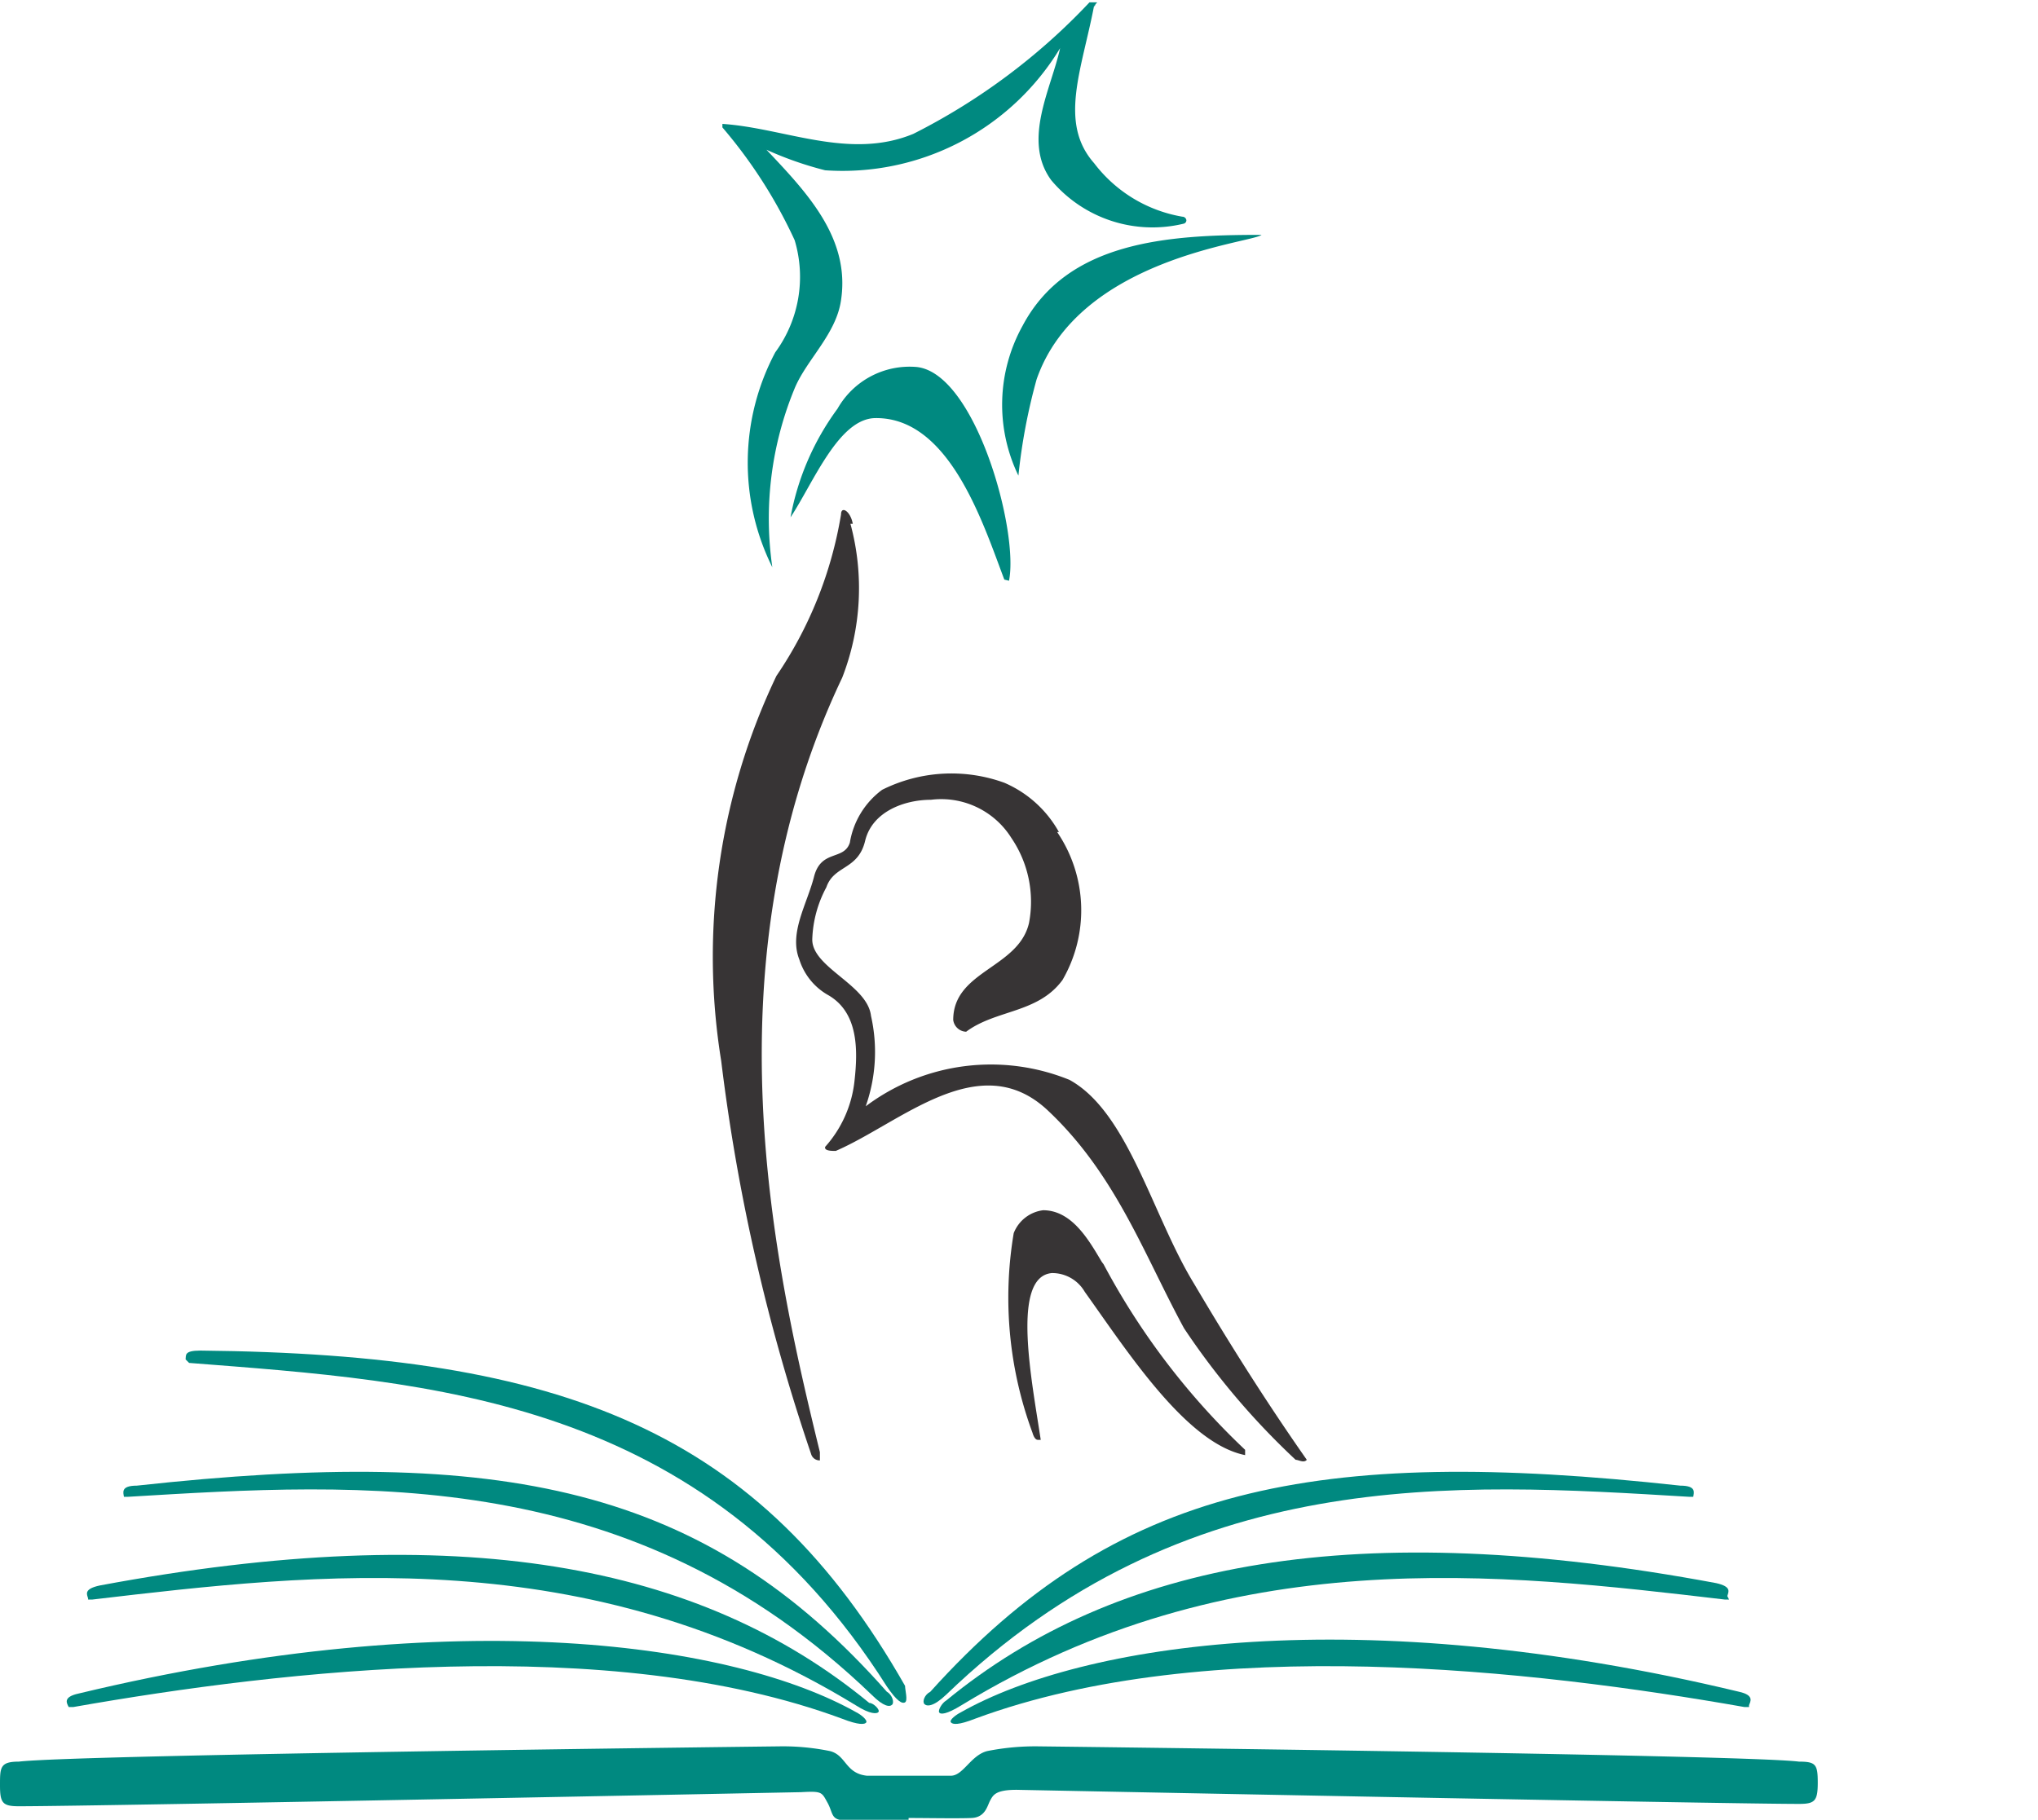
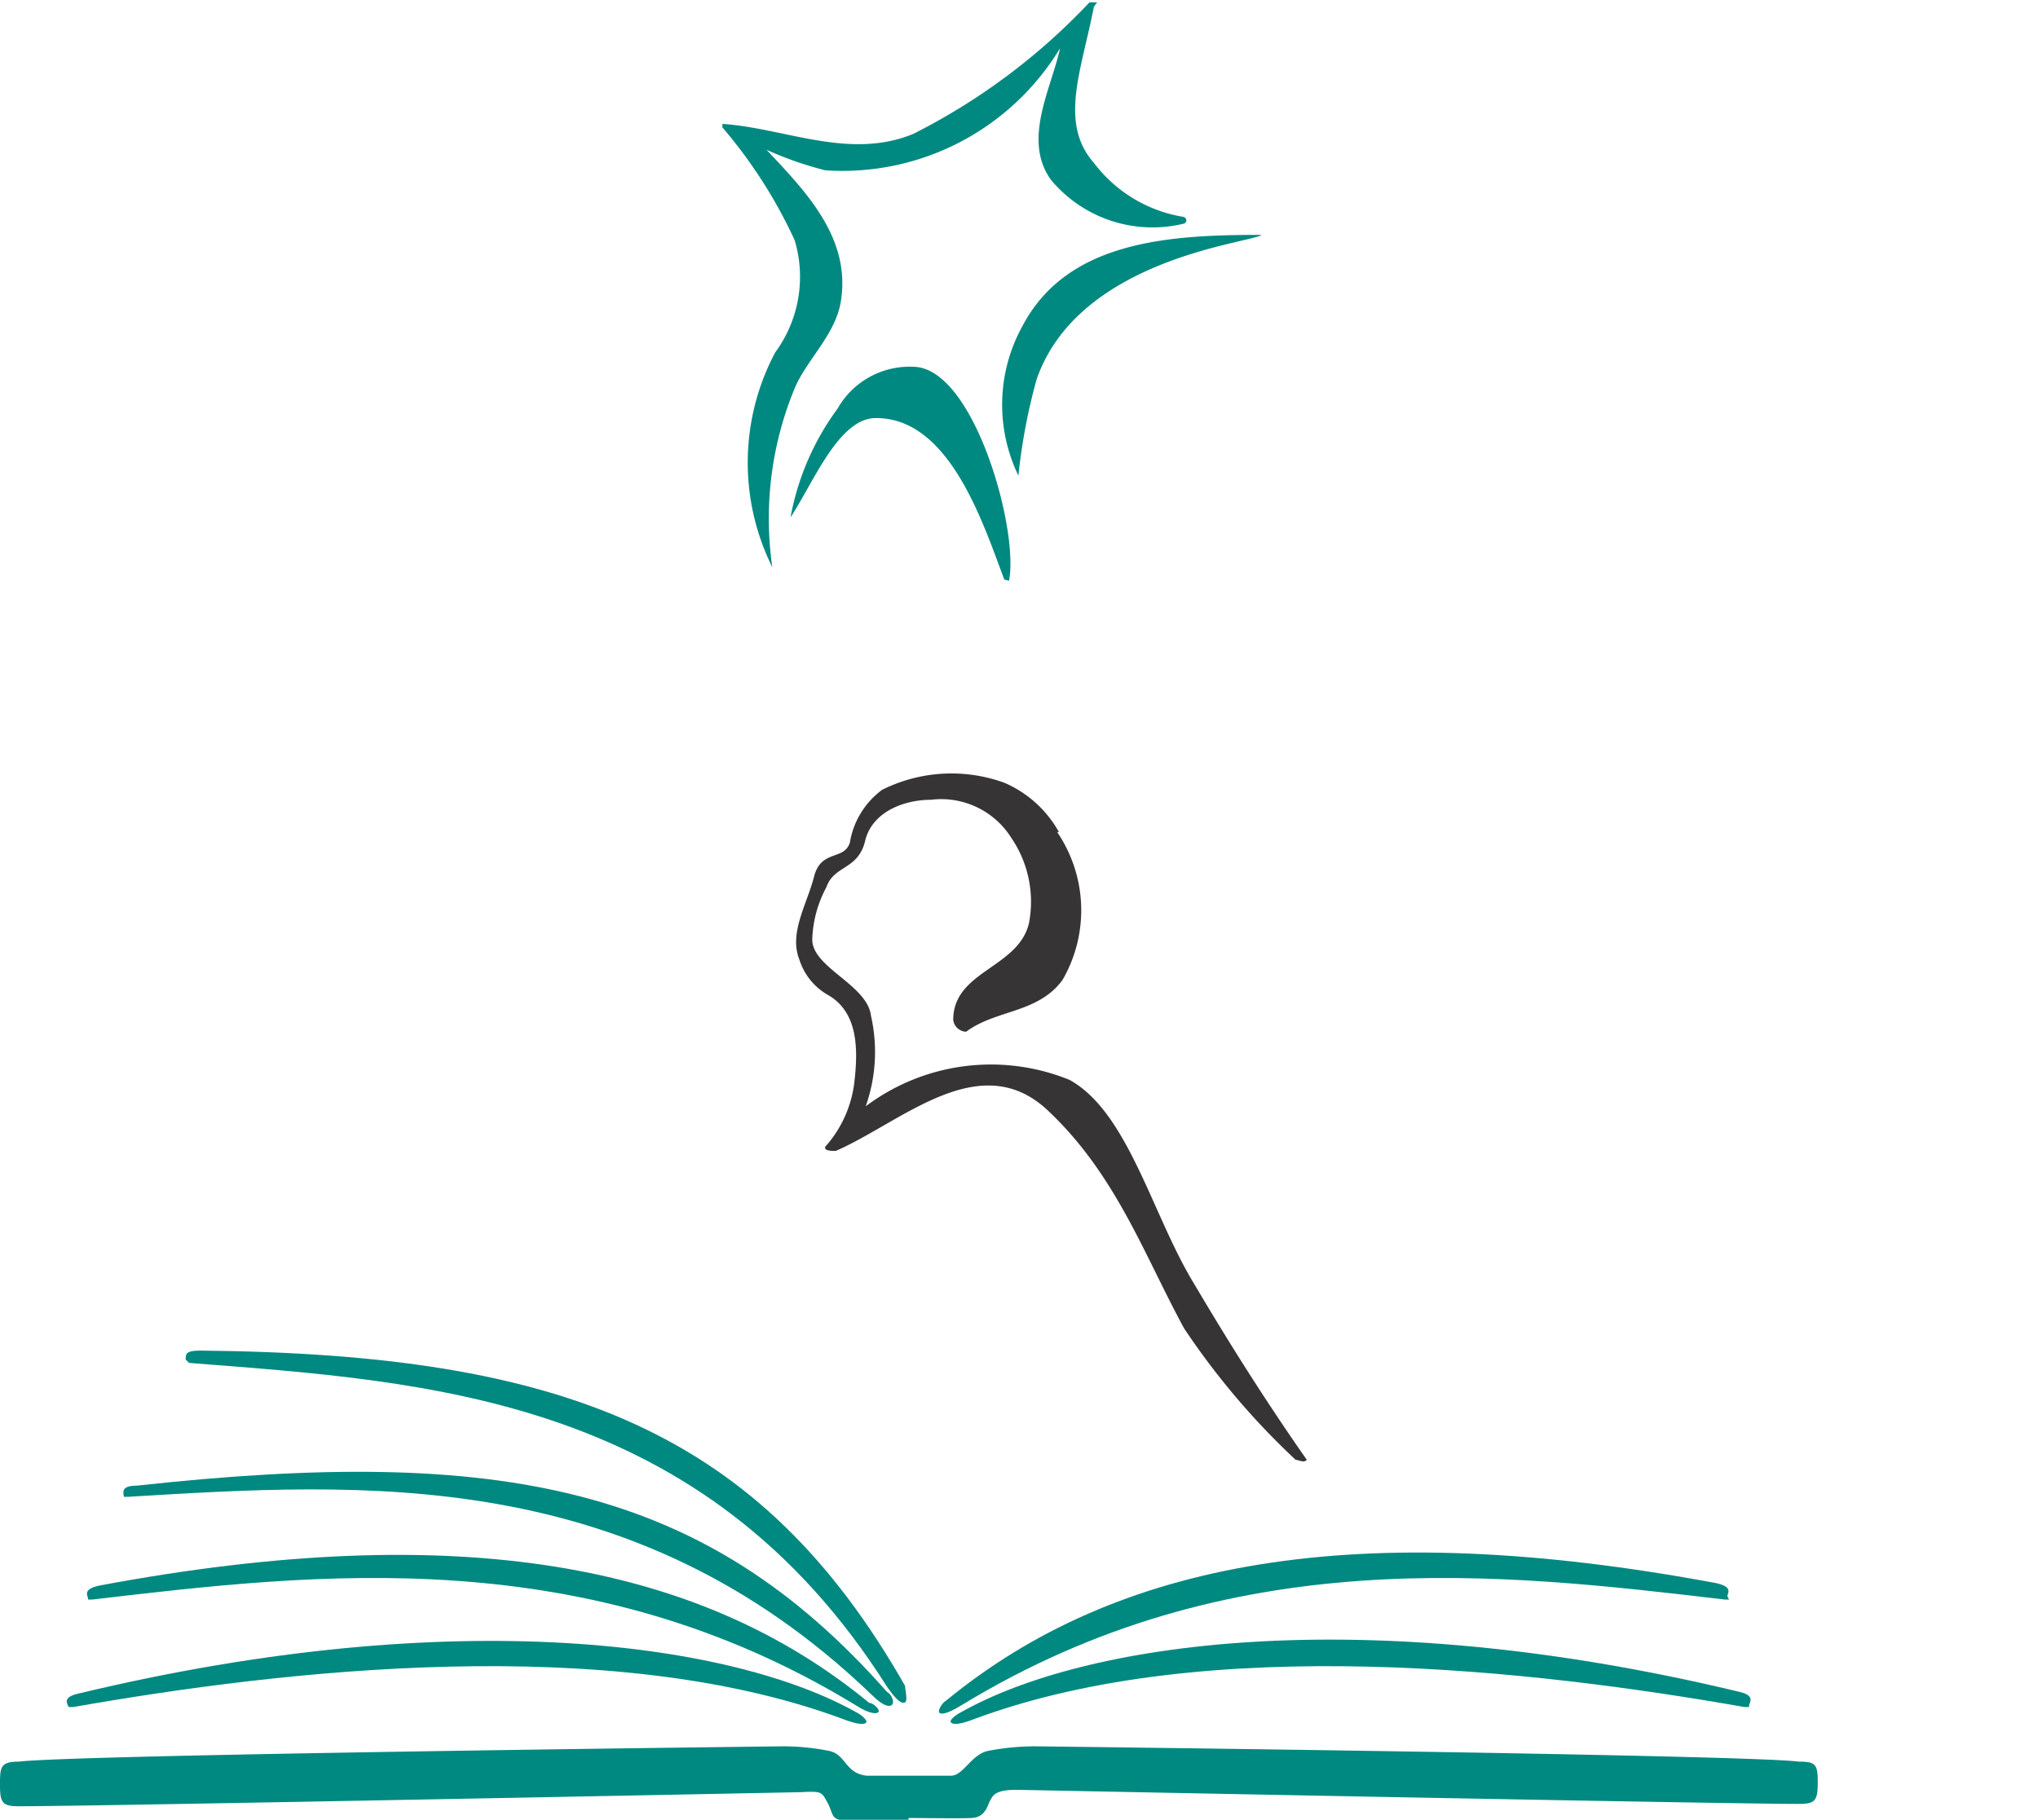
<svg xmlns="http://www.w3.org/2000/svg" id="Layer_1" data-name="Layer 1" viewBox="0 0 34.7 30.99">
  <defs>
    <style>.cls-1{fill:#373435;}.cls-1,.cls-2{fill-rule:evenodd;}.cls-2{fill:#008980;}</style>
  </defs>
  <title>district</title>
  <path class="cls-2" d="M1.17,29.07l.08,0c3.58-.63,9.12-1.27,13.09.2.28.11.39.1.41.06s-.09-.13-.17-.17C12.52,28,7.84,27.28,1.34,28.84c-.28.06-.2.17-.17.23h0" />
  <path class="cls-2" d="M1.5,27.24l.07,0c3.83-.45,8.41-1,13,1.8.25.16.37.15.39.11S14.87,29,14.8,29c-2.89-2.38-7-3.14-13.1-2-.28.06-.22.15-.2.22h0" />
  <path class="cls-2" d="M2.11,25.49l.07,0c4-.24,8.58-.55,12.66,3.37.21.21.31.21.35.17s0-.17-.09-.22C12,25.3,8.54,24.62,2.33,25.3c-.28,0-.23.12-.22.19h0" />
  <path class="cls-2" d="M3.16,23.15l.06.06c4.09.32,8.75.57,11.88,5.51.17.25.26.3.31.27s0-.21,0-.28c-2.47-4.34-5.81-5.65-12-5.71-.28,0-.24.08-.25.15h0" />
  <path class="cls-2" d="M15.47,31c-.3,0-.81,0-1.07,0s-.21-.12-.31-.3-.09-.2-.45-.18c0,0-12,.24-13.32.24-.28,0-.32-.06-.32-.36S0,30,.32,30c1-.12,12.94-.26,12.94-.26a4,4,0,0,1,.87.08c.28.07.26.38.63.42.21,0,.46,0,.71,0s.51,0,.72,0,.34-.35.62-.42a4.18,4.18,0,0,1,.88-.08s12,.14,12.94.26c.29,0,.32.05.32.36s-.05.36-.32.36c-1.28,0-13.32-.24-13.32-.24-.36,0-.4.09-.45.18s-.08.29-.32.3-.77,0-1.07,0h0" />
  <path class="cls-2" d="M29.78,29.07l-.08,0c-3.58-.63-9.13-1.27-13.1.2-.28.11-.38.1-.41.06s.09-.13.17-.17c2.07-1.17,6.75-1.91,13.25-.35.27.06.19.17.17.23h0" />
  <path class="cls-2" d="M29.44,27.24l-.07,0c-3.83-.45-8.41-1-13,1.8-.26.16-.36.16-.38.12s.05-.16.12-.2c2.9-2.38,7-3.14,13.11-2,.27.06.21.15.19.22h0" />
-   <path class="cls-2" d="M28.83,25.49l-.07,0c-4-.24-8.58-.55-12.65,3.37-.22.21-.33.2-.37.16s0-.16.1-.21C19,25.3,22.4,24.62,28.61,25.3c.28,0,.23.12.22.19h0" />
-   <path class="cls-1" d="M14.48,8.92a4.2,4.2,0,0,1-.14,2.62c-2.32,4.88-1.16,10-.38,13.19,0,0,0,.12,0,.14a.15.15,0,0,1-.15-.11,33.19,33.19,0,0,1-1.53-6.69,11.1,11.1,0,0,1,.94-6.56,6.87,6.87,0,0,0,1.1-2.75c0-.15.16-.06.2.16h0" />
  <path class="cls-1" d="M18,14.17a2.37,2.37,0,0,1,.09,2.52c-.42.57-1.13.5-1.64.88a.23.23,0,0,1-.22-.2c0-.84,1.11-.88,1.29-1.65a1.93,1.93,0,0,0-.3-1.45,1.41,1.41,0,0,0-1.37-.65c-.45,0-1,.2-1.12.7s-.53.41-.66.79a2,2,0,0,0-.24.89c0,.48.94.77,1,1.3a2.78,2.78,0,0,1-.09,1.54l0,0a3.55,3.55,0,0,1,3.47-.45c1,.55,1.41,2.31,2.12,3.47.59,1,1.22,2,1.92,3-.05.06-.14,0-.19,0a12.7,12.7,0,0,1-1.9-2.24C19.48,21.37,19,20,17.84,18.91s-2.5.21-3.61.69c-.07,0-.2,0-.18-.07a2,2,0,0,0,.5-1.13c.06-.54.06-1.17-.46-1.46a1.06,1.06,0,0,1-.48-.6c-.18-.45.13-.94.25-1.41s.51-.27.61-.58a1.4,1.4,0,0,1,.55-.9,2.64,2.64,0,0,1,2.08-.12,1.94,1.94,0,0,1,.93.84h0" />
-   <path class="cls-1" d="M18.79,21.53a12.28,12.28,0,0,0,2.41,3.16s0,.1,0,.09c-1-.2-2-1.76-2.73-2.78a.64.64,0,0,0-.56-.32c-.7.06-.34,1.84-.19,2.84l-.05,0c-.06,0-.09-.12-.09-.12A6.63,6.63,0,0,1,17.26,21a.62.62,0,0,1,.5-.39c.5,0,.79.53,1,.88h0" />
  <path class="cls-2" d="M18.63.09c-.21,1.1-.61,2,0,2.69a2.39,2.39,0,0,0,1.5.91.07.07,0,0,1,.07.06.06.06,0,0,1-.05.06,2.25,2.25,0,0,1-2.25-.74c-.5-.68,0-1.56.15-2.25a4.33,4.33,0,0,1-4,2.08,5.93,5.93,0,0,1-1-.35c.68.72,1.43,1.5,1.27,2.56-.08.57-.57,1-.78,1.48a5.8,5.8,0,0,0-.39,3.07s0,0,0,0h0A4,4,0,0,1,13.2,6a2.17,2.17,0,0,0,.33-1.91A8.26,8.26,0,0,0,12.3,2.17s0,0,0-.06h0c1.06.07,2.16.62,3.25.17a10.77,10.77,0,0,0,3-2.24s0,0,.09,0,0,0,0,.08h0" />
  <path class="cls-2" d="M21.48,4c-.17.14-3.11.39-3.83,2.46a9.9,9.9,0,0,0-.31,1.64,0,0,0,0,1,0,0s0,0,0,0a2.77,2.77,0,0,1,.07-2.55C18.17,4.11,19.88,4,21.45,4c0,0,0,0,.05,0s0,0,0,0h0" />
  <path class="cls-2" d="M17.1,9.87s0,0,0,0,0,0,0,0c-.36-.95-.93-2.76-2.19-2.75-.63,0-1.06,1.1-1.45,1.69h0a4.48,4.48,0,0,1,.8-1.85,1.41,1.41,0,0,1,1.35-.71c1,.11,1.74,2.79,1.57,3.64h0" />
</svg>